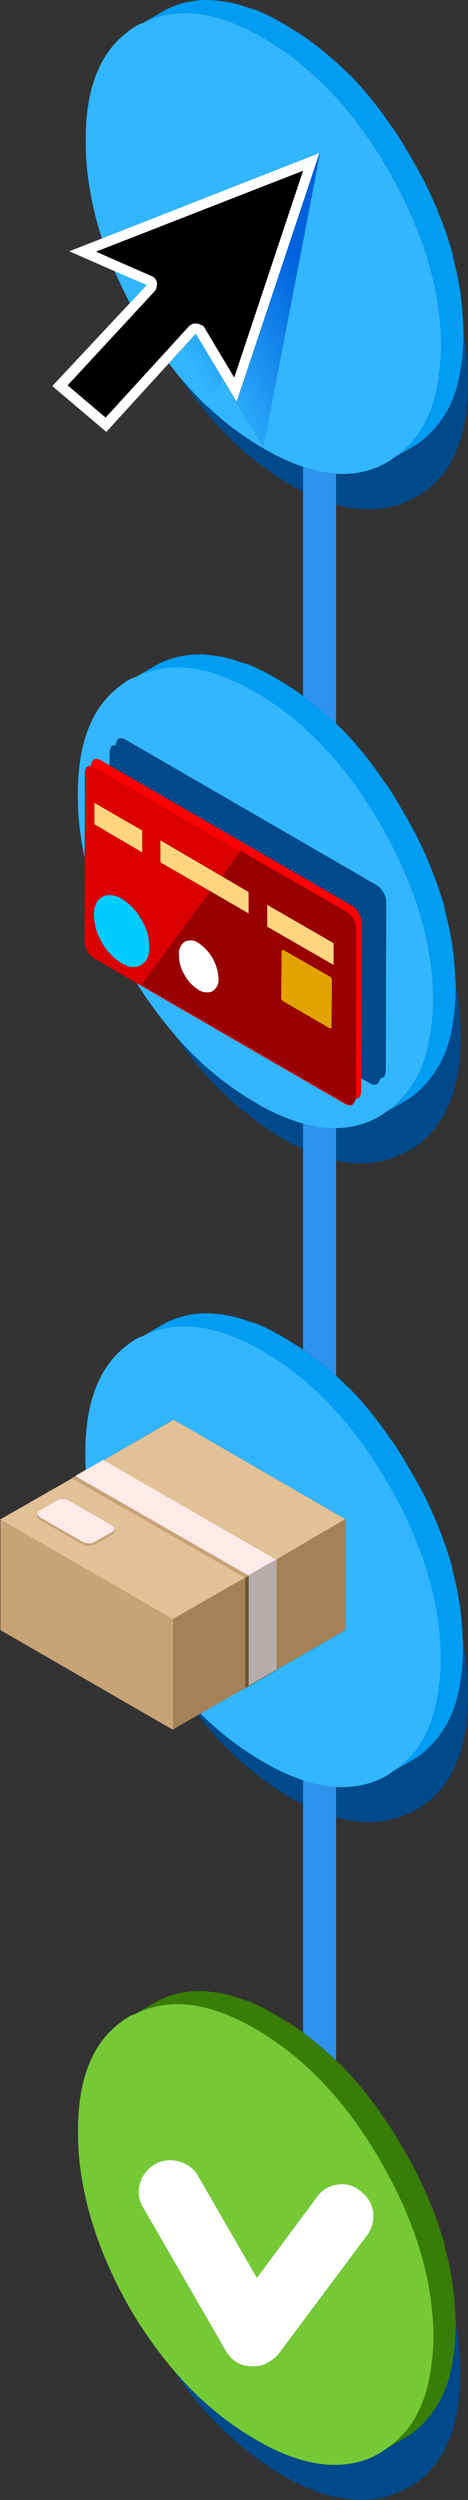
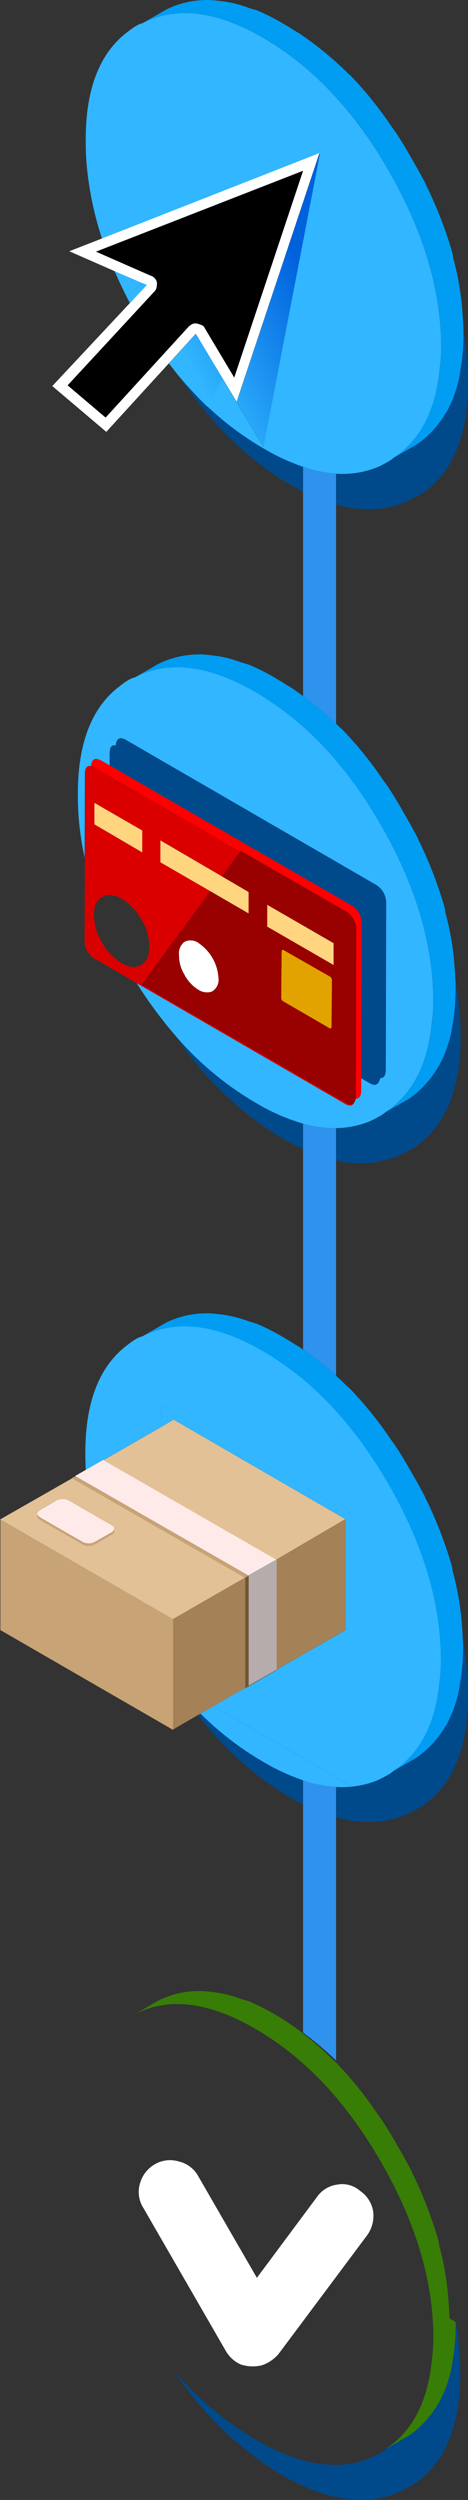
<svg xmlns="http://www.w3.org/2000/svg" width="78.871" height="421.071" viewBox="0 0 78.871 421.071">
  <rect x="0" y="0" width="78.871" height="421.071" fill="#333333" stroke="none" />
  <defs>
    <linearGradient id="a" x1="1.027" y1="0.19" x2="0.349" y2="0.747" gradientUnits="objectBoundingBox">
      <stop offset="0.25" stop-color="#0061dd" />
      <stop offset="1" stop-color="#31b6ff" />
    </linearGradient>
    <linearGradient id="b" x1="-32.49" y1="-22.476" x2="-31.067" y2="-22.476" gradientUnits="objectBoundingBox">
      <stop offset="0.45" stop-color="#003c8a" />
      <stop offset="0.5" stop-color="#0061dd" />
      <stop offset="1" stop-color="#31b6ff" />
    </linearGradient>
  </defs>
  <g transform="translate(-18766.943 -614.767)">
    <g transform="translate(18766.943 614.767)">
      <path d="M560.1,217.836v-5.212a15.823,15.823,0,0,0,7.019-1.112c.6-.278,1.223-.6,1.876-.973a5.473,5.473,0,0,0,.764-.556l3.961-2.293a16.708,16.708,0,0,0,4.864-5.281.906.906,0,0,1,.208-.278c.278-.556.556-1.14.834-1.737a23.113,23.113,0,0,0,1.39-4.795,11.972,11.972,0,0,1,.208-1.39,37.745,37.745,0,0,0,.348-5.281v-.278a48.5,48.5,0,0,1,.764,8.547q.063,13.613-7.922,18.9l-.834.417q-5.9,3.419-13.481,1.32Zm0,110.463v-5.42a15.443,15.443,0,0,0,5.7-1.154c.6-.278,1.223-.6,1.876-.973a5.488,5.488,0,0,0,.765-.556l3.959-2.3a16.707,16.707,0,0,0,4.864-5.281.91.91,0,0,1,.208-.278c.278-.556.556-1.14.834-1.737a23.13,23.13,0,0,0,1.39-4.8,11.986,11.986,0,0,1,.209-1.39,37.744,37.744,0,0,0,.347-5.281v-.806a49.7,49.7,0,0,1,.834,9.006q.063,13.613-7.922,18.9l-.834.417a16.467,16.467,0,0,1-12.23,1.626Zm0,110.658v-5.142a15.948,15.948,0,0,0,6.949-1.112c.6-.278,1.223-.6,1.876-.973a5.489,5.489,0,0,0,.764-.556l3.961-2.293a16.706,16.706,0,0,0,4.864-5.281.91.91,0,0,1,.209-.278c.278-.556.556-1.14.834-1.737a23.125,23.125,0,0,0,1.39-4.795,11.945,11.945,0,0,1,.208-1.39,37.745,37.745,0,0,0,.347-5.281v-.806a49.549,49.549,0,0,1,.834,8.992q.063,13.613-7.922,18.9l-.834.417q-5.9,3.419-13.481,1.32ZM532.763,532.1a53.239,53.239,0,0,0,13.787,11.647q11.049,6.463,19.249,3.127c.6-.278,1.223-.6,1.876-.973a5.486,5.486,0,0,0,.765-.556l3.961-2.293a16.707,16.707,0,0,0,4.864-5.281.909.909,0,0,1,.208-.278c.278-.556.556-1.14.834-1.737a23.134,23.134,0,0,0,1.39-4.8,11.974,11.974,0,0,1,.209-1.39,37.745,37.745,0,0,0,.347-5.281v-.347a48.5,48.5,0,0,1,.764,8.547q.063,13.613-7.922,18.9l-.834.417q-8.756,5.066-21.2-2.015a56.791,56.791,0,0,1-18.3-17.693Zm21.778-99.4v4.058c-.709-.348-1.432-.737-2.154-1.154a54.49,54.49,0,0,1-15.566-13.9l.459-.236a51.518,51.518,0,0,0,10.535,8.1,35.2,35.2,0,0,0,6.741,3.127Zm0-110.6v4.281c-1.112-.5-2.251-1.084-3.405-1.737a56.777,56.777,0,0,1-18.068-17.3A52.932,52.932,0,0,0,546.55,318.6a34.361,34.361,0,0,0,7.992,3.516Zm0-110.63v4.169c-.709-.347-1.432-.737-2.154-1.14q-10.57-6.15-18.554-18.04c.528.625,1.084,1.251,1.626,1.835l1.432,1.529q.73.751,1.459,1.459l.028-.042a49.378,49.378,0,0,0,9.492,7.116,35.356,35.356,0,0,0,6.671,3.1Zm9.8,102.986.07-25.878a3.592,3.592,0,0,0-1.807-3.266L521.95,261.8v-1.987c0-1.07.347-1.529,1.042-1.39q.146-1.876,1.876-.834l41.9,24.252a3.592,3.592,0,0,1,1.807,3.266l-.069,27.866c0,1.015-.306,1.5-.9,1.459a2.456,2.456,0,0,1-.347.764q-.417.771-1.668,0l-1.251-.723Z" transform="translate(-503.465 -132.849)" fill="#00498b" fill-rule="evenodd" />
      <path d="M550.959,248.331a57.692,57.692,0,0,0-5.559-4.656v-38.6a22.173,22.173,0,0,0,5.559,1.154v42.112Zm0,109.824a54.786,54.786,0,0,0-5.559-4.406V315.7a20.414,20.414,0,0,0,5.559.764v41.7Zm0,115.327a60.284,60.284,0,0,0-5.559-4.7v-42.5a22.023,22.023,0,0,0,5.559,1.112v46.073Z" transform="translate(-494.324 -126.444)" fill="#2f92ed" fill-rule="evenodd" />
      <path d="M580.384,204.3v.278a37.735,37.735,0,0,1-.347,5.281,12.025,12.025,0,0,0-.208,1.39,23.122,23.122,0,0,1-1.39,4.8c-.278.6-.556,1.181-.834,1.737a.911.911,0,0,0-.208.278,16.7,16.7,0,0,1-4.864,5.281l-3.961,2.293q6.734-4.44,7.783-14.8a29.679,29.679,0,0,0,.278-4.1q-.062-14.239-8.825-29.464c-.973-1.7-1.987-3.322-3.016-4.864q-7.8-11.549-18.109-17.512-11.82-6.88-20.361-2.5l3.961-2.293a15.54,15.54,0,0,1,6.949-1.6,12.71,12.71,0,0,1,1.877.139,19.331,19.331,0,0,1,5.072,1.181c.459.139.931.278,1.39.417a36.038,36.038,0,0,1,4.864,2.5c.417.236.834.486,1.251.764q.563.354,1.042.625a57.58,57.58,0,0,1,7.713,6.254c.278.278.584.556.9.834a62.491,62.491,0,0,1,6.88,8.547c.278.375.528.723.764,1.042.876,1.348,1.737,2.752,2.571,4.239.834,1.432,1.626,2.849,2.363,4.239a7.2,7.2,0,0,0,.486,1.042,70.891,70.891,0,0,1,4.031,10.493,7.819,7.819,0,0,1,.209,1.112,47.38,47.38,0,0,1,1.6,9.729,12.489,12.489,0,0,1,.07,1.251c.042.459.056.931.069,1.39Zm-27.032,61.43a57.708,57.708,0,0,1,5.559,4.656l.208.208c.278.278.584.556.9.834a62.482,62.482,0,0,1,6.88,8.547c.278.375.528.723.764,1.042.876,1.348,1.737,2.752,2.571,4.239.834,1.432,1.626,2.849,2.363,4.239a7.173,7.173,0,0,0,.486,1.042,70.9,70.9,0,0,1,4.031,10.493,7.809,7.809,0,0,1,.208,1.112,47.384,47.384,0,0,1,1.6,9.729,12.489,12.489,0,0,1,.069,1.251c.028.292.042.57.069.862v.806a37.717,37.717,0,0,1-.348,5.281,12.011,12.011,0,0,0-.208,1.39,23.121,23.121,0,0,1-1.39,4.8c-.278.6-.556,1.181-.834,1.737a.907.907,0,0,0-.208.278,16.7,16.7,0,0,1-4.864,5.281l-3.961,2.293q6.734-4.44,7.783-14.8a29.7,29.7,0,0,0,.278-4.1q-.063-14.239-8.825-29.464-1.709-2.96-3.544-5.629a65.888,65.888,0,0,0-4.03-5.24,55.457,55.457,0,0,0-5.559-5.7,47.837,47.837,0,0,0-7.992-5.8q-11.82-6.88-20.361-2.5l3.961-2.293a15.541,15.541,0,0,1,6.949-1.6,12.7,12.7,0,0,1,1.878.139,19.335,19.335,0,0,1,5.071,1.181c.459.139.931.278,1.39.417a36.045,36.045,0,0,1,4.864,2.5c.417.236.834.486,1.251.764q.563.354,1.042.625c.653.445,1.306.9,1.946,1.39Zm26.963,159.246v.806a37.745,37.745,0,0,1-.348,5.281,12,12,0,0,0-.208,1.39,23.129,23.129,0,0,1-1.39,4.8c-.278.6-.556,1.181-.834,1.737a.909.909,0,0,0-.209.278,16.7,16.7,0,0,1-4.864,5.281l-3.961,2.293q6.734-4.441,7.783-14.8a29.679,29.679,0,0,0,.278-4.1q-.062-14.239-8.825-29.464-1.689-2.939-3.516-5.559a64.252,64.252,0,0,0-5.323-6.741,55.761,55.761,0,0,0-5.559-5.351A48.718,48.718,0,0,0,546.6,376.1q-11.82-6.88-20.361-2.5l3.961-2.3a15.542,15.542,0,0,1,6.949-1.6,12.715,12.715,0,0,1,1.878.139,19.334,19.334,0,0,1,5.071,1.181c.459.139.931.278,1.39.417a36.023,36.023,0,0,1,4.864,2.5c.417.236.834.486,1.251.764q.563.354,1.042.625c.236.153.459.32.7.486a54.779,54.779,0,0,1,5.559,4.406c.486.445.973.889,1.459,1.362.278.278.584.556.9.834a62.485,62.485,0,0,1,6.88,8.547c.278.375.528.723.764,1.042.876,1.348,1.737,2.752,2.571,4.239.834,1.432,1.626,2.849,2.363,4.239a7.184,7.184,0,0,0,.486,1.042,70.92,70.92,0,0,1,4.031,10.493,7.81,7.81,0,0,1,.208,1.112,47.372,47.372,0,0,1,1.6,9.729,12.5,12.5,0,0,1,.069,1.251c.028.292.042.57.07.862Z" transform="translate(-502.276 -148.5)" fill="#009df3" fill-rule="evenodd" />
      <path d="M561.6,227.658a21.573,21.573,0,0,1-5.559-1.154,35.355,35.355,0,0,1-6.671-3.1,50.4,50.4,0,0,1-9.493-7.116l2.6-4.614,6.88,11.466,9.52-49.408-.139.111.069-.167-36.65,14.385a55.809,55.809,0,0,1-2.6-12.647c-.1-1.251-.139-2.529-.139-3.822q-.063-13.071,7.158-18.415a11.35,11.35,0,0,1,1.529-1.042,3.5,3.5,0,0,1,.9-.347q8.547-4.378,20.361,2.5,10.3,5.962,18.109,17.512c1.042,1.543,2.043,3.169,3.016,4.864q8.756,15.219,8.825,29.464a29.68,29.68,0,0,1-.278,4.1q-1.043,10.361-7.783,14.8a5.491,5.491,0,0,1-.764.556c-.653.375-1.279.7-1.876.973a15.822,15.822,0,0,1-7.018,1.112Zm0,221.19a22.029,22.029,0,0,1-5.559-1.112,35.2,35.2,0,0,1-6.741-3.127,51.408,51.408,0,0,1-10.535-8.1l2.154-1.251,23.391,13.523v-45.8L532.141,384.43v3.78l-9.729,5.6v-.069l-2.988,1.71c-.042-.876-.07-1.765-.07-2.668q-.063-13.071,7.158-18.415a11.354,11.354,0,0,1,1.529-1.042,3.5,3.5,0,0,1,.9-.347q8.547-4.378,20.361,2.5a48.718,48.718,0,0,1,6.741,4.725,55.739,55.739,0,0,1,5.559,5.351,66.153,66.153,0,0,1,5.323,6.741q1.813,2.627,3.516,5.559,8.756,15.219,8.825,29.464a29.719,29.719,0,0,1-.278,4.1q-1.043,10.361-7.783,14.8a5.5,5.5,0,0,1-.764.556c-.653.375-1.279.695-1.876.973a15.947,15.947,0,0,1-6.949,1.112Zm0-110.949a20.415,20.415,0,0,1-5.559-.764,33.786,33.786,0,0,1-7.991-3.516,52.929,52.929,0,0,1-13.481-11.258,73.365,73.365,0,0,1-6.574-8.9l34.912,20.222q1.251.771,1.668,0a2.456,2.456,0,0,0,.347-.764q.9.063.9-1.459V329.49l1.251.723q1.251.771,1.668,0a2.456,2.456,0,0,0,.348-.764q.9.063.9-1.459l.069-27.866a3.592,3.592,0,0,0-1.807-3.266L526.36,272.6q-1.73-1.042-1.876.834c-.7-.139-1.042.32-1.042,1.39v1.987l-1.251-.723q-1.73-1.042-1.876.834c-.7-.139-1.042.32-1.042,1.39l-.042,14.009a51.53,51.53,0,0,1-1-6.713c-.1-1.251-.139-2.53-.139-3.822q-.063-13.071,7.158-18.415a11.351,11.351,0,0,1,1.529-1.042,3.5,3.5,0,0,1,.9-.347q8.547-4.378,20.361,2.5a49.455,49.455,0,0,1,7.992,5.8,55.435,55.435,0,0,1,5.559,5.7c1.39,1.64,2.738,3.377,4.03,5.24q1.835,2.668,3.544,5.629,8.756,15.219,8.825,29.464a29.7,29.7,0,0,1-.278,4.1q-1.042,10.361-7.783,14.8a5.48,5.48,0,0,1-.764.556c-.653.375-1.279.7-1.876.973a15.728,15.728,0,0,1-5.7,1.154ZM524.261,193.524l4.836,2.085-2.849,2.085q.313.6.625,1.251c-.959-1.821-1.821-3.627-2.6-5.42Z" transform="translate(-504.97 -147.882)" fill="#31b6ff" fill-rule="evenodd" />
      <path d="M530.292,189.009l-4.837-2.085-7.6-3.336,5.517-2.154,36.65-14.385-.069.167-13.9,41.722-6.88-11.466-4.545,5-10.535,11.536-9.1-7.713,13.064-13.968,2.849-3.058-.625-.278Zm2.154-.625a1.355,1.355,0,0,1,.139,1.042,1.326,1.326,0,0,1-.417.973l-14.593,15.774,6.393,5.42,13.968-15.288a2.163,2.163,0,0,1,.9-.556,1.992,1.992,0,0,1,1.112.208,1,1,0,0,1,.764.625l4.934,8.269,11.6-34.815-34.885,13.62,9.173,4.03a2.584,2.584,0,0,1,.347.139,1.523,1.523,0,0,1,.556.556Zm7.227,111.742a7.649,7.649,0,0,1,3.336,5.907,2.254,2.254,0,0,1-.973,2.154.7.7,0,0,0-.167.111,2.6,2.6,0,0,1-2.251-.32,6.688,6.688,0,0,1-2.2-2.251c-.056-.1-.111-.208-.167-.32a6.14,6.14,0,0,1-.9-3.266,2.426,2.426,0,0,1,.9-2.224,2.254,2.254,0,0,1,2.432.208Zm-9.937,209.029a5.4,5.4,0,0,1,2.5-3.336,5.109,5.109,0,0,1,4.1-.487,5,5,0,0,1,3.266,2.5l9.868,17.095,10.076-13.551a4.976,4.976,0,0,1,3.474-2.154,4.549,4.549,0,0,1,3.822,1.042,5.2,5.2,0,0,1,2.224,3.475,5.635,5.635,0,0,1-.973,3.961l-14.941,20.013a6.325,6.325,0,0,1-2.849,1.946,6.525,6.525,0,0,1-3.544-.139,5.465,5.465,0,0,1-2.571-2.363l-13.829-23.974a5.019,5.019,0,0,1-.625-4.03Z" transform="translate(-506.179 -141.269)" fill="#fff" fill-rule="evenodd" />
      <path d="M537.6,209.656l-.028.042q-.729-.709-1.459-1.459l-1.432-1.529q-.834-.9-1.626-1.835c-.167-.2-.32-.389-.487-.6l-1.418-1.807,4.545-5,6.88,11.466,13.9-41.722.139-.111-9.52,49.408-6.88-11.466-2.6,4.614Zm-13.023-17.331q-.313-.646-.625-1.251l2.849-2.085.625.278Z" transform="translate(-502.686 -141.249)" fill-rule="evenodd" fill="url(#a)" />
      <path d="M531.721,187.546a1.522,1.522,0,0,0-.556-.556,2.58,2.58,0,0,0-.347-.139l-9.173-4.031L556.53,169.2l-11.6,34.815L540,195.746a1,1,0,0,0-.764-.625,1.991,1.991,0,0,0-1.112-.208,2.165,2.165,0,0,0-.9.556l-13.968,15.288-6.393-5.42,14.593-15.774a1.326,1.326,0,0,0,.417-.973,1.356,1.356,0,0,0-.139-1.042Z" transform="translate(-505.454 -140.431)" fill-rule="evenodd" />
-       <path d="M579.064,445.536v.347a37.717,37.717,0,0,1-.348,5.281,12.026,12.026,0,0,0-.208,1.39,23.121,23.121,0,0,1-1.39,4.8c-.278.6-.556,1.181-.834,1.737a.907.907,0,0,0-.208.278,16.706,16.706,0,0,1-4.864,5.281l-3.961,2.293q6.734-4.441,7.783-14.8a29.68,29.68,0,0,0,.278-4.1q-.063-14.239-8.825-29.464-1.584-2.731-3.266-5.212a70.521,70.521,0,0,0-4.308-5.67,56.9,56.9,0,0,0-5.559-5.7,48.729,48.729,0,0,0-7.992-5.809q-11.82-6.88-20.361-2.5l3.961-2.293a15.541,15.541,0,0,1,6.949-1.6,12.7,12.7,0,0,1,1.878.139,19.334,19.334,0,0,1,5.071,1.181c.459.139.931.278,1.39.417a36.046,36.046,0,0,1,4.864,2.5c.417.236.834.486,1.251.764q.563.354,1.042.625c.653.445,1.306.89,1.946,1.362a58.215,58.215,0,0,1,5.559,4.7l.208.208c.278.278.584.556.9.834a62.465,62.465,0,0,1,6.88,8.547c.278.375.528.723.764,1.042.876,1.348,1.737,2.752,2.571,4.239.834,1.432,1.626,2.849,2.363,4.239a7.218,7.218,0,0,0,.486,1.042,70.881,70.881,0,0,1,4.031,10.493,7.82,7.82,0,0,1,.209,1.112,47.38,47.38,0,0,1,1.6,9.729,12.488,12.488,0,0,1,.069,1.251c.042.431.056.876.07,1.32Z" transform="translate(-502.276 -54.44)" fill="#387d06" fill-rule="evenodd" />
-       <path d="M569.937,466.321a5.485,5.485,0,0,1-.764.556c-.653.375-1.279.695-1.876.973q-8.193,3.336-19.249-3.127a52.739,52.739,0,0,1-13.787-11.647,72.94,72.94,0,0,1-7.533-10.66q-7.442-13.2-8.478-25.712c-.1-1.251-.139-2.529-.139-3.822q-.062-13.071,7.158-18.415a11.373,11.373,0,0,1,1.529-1.042,3.507,3.507,0,0,1,.9-.347q8.547-4.378,20.361,2.5a48.736,48.736,0,0,1,7.992,5.809,56.908,56.908,0,0,1,5.559,5.7,65.229,65.229,0,0,1,4.308,5.671q1.689,2.481,3.266,5.212,8.756,15.219,8.825,29.464a29.69,29.69,0,0,1-.278,4.1q-1.042,10.361-7.783,14.8ZM528.52,421.708a5.018,5.018,0,0,0,.625,4.03l13.829,23.974a5.466,5.466,0,0,0,2.571,2.363,6.526,6.526,0,0,0,3.544.139,6.324,6.324,0,0,0,2.849-1.946l14.941-20.013a5.635,5.635,0,0,0,.973-3.961,5.2,5.2,0,0,0-2.224-3.475,4.549,4.549,0,0,0-3.822-1.042,4.977,4.977,0,0,0-3.475,2.154l-10.076,13.551-9.868-17.1a5,5,0,0,0-3.266-2.5,5.108,5.108,0,0,0-4.1.486,5.394,5.394,0,0,0-2.5,3.336Z" transform="translate(-504.962 -53.823)" fill="#74c935" fill-rule="evenodd" />
+       <path d="M579.064,445.536v.347a37.717,37.717,0,0,1-.348,5.281,12.026,12.026,0,0,0-.208,1.39,23.121,23.121,0,0,1-1.39,4.8c-.278.6-.556,1.181-.834,1.737a.907.907,0,0,0-.208.278,16.706,16.706,0,0,1-4.864,5.281l-3.961,2.293q6.734-4.441,7.783-14.8a29.68,29.68,0,0,0,.278-4.1q-.063-14.239-8.825-29.464-1.584-2.731-3.266-5.212a70.521,70.521,0,0,0-4.308-5.67,56.9,56.9,0,0,0-5.559-5.7,48.729,48.729,0,0,0-7.992-5.809q-11.82-6.88-20.361-2.5l3.961-2.293a15.541,15.541,0,0,1,6.949-1.6,12.7,12.7,0,0,1,1.878.139,19.334,19.334,0,0,1,5.071,1.181c.459.139.931.278,1.39.417a36.046,36.046,0,0,1,4.864,2.5c.417.236.834.486,1.251.764c.653.445,1.306.89,1.946,1.362a58.215,58.215,0,0,1,5.559,4.7l.208.208c.278.278.584.556.9.834a62.465,62.465,0,0,1,6.88,8.547c.278.375.528.723.764,1.042.876,1.348,1.737,2.752,2.571,4.239.834,1.432,1.626,2.849,2.363,4.239a7.218,7.218,0,0,0,.486,1.042,70.881,70.881,0,0,1,4.031,10.493,7.82,7.82,0,0,1,.209,1.112,47.38,47.38,0,0,1,1.6,9.729,12.488,12.488,0,0,1,.069,1.251c.042.431.056.876.07,1.32Z" transform="translate(-502.276 -54.44)" fill="#387d06" fill-rule="evenodd" />
      <path d="M564.274,298.131q-.417.771-1.668,0l-34.912-20.222-6.907-4.03a3.513,3.513,0,0,1-1.876-3.2l.042-13.926.042-14.009c0-1.07.348-1.529,1.042-1.39a1.281,1.281,0,0,1,.834.347l24.252,14.037-3.058,4.169-10.354-6.046v3.683l8.408,4.864-11.6,15.774,34.259,19.8c.737.417,1.251.459,1.529.139Zm-43.71-46.976,8.061,4.725V252.2l-8.061-4.656Zm1.32,12.23a2.437,2.437,0,0,0-.834.764,4.056,4.056,0,0,0-.556,2.293,9.408,9.408,0,0,0,1.32,4.586,9.543,9.543,0,0,0,3.266,3.475,4.426,4.426,0,0,0,.862.417,2.612,2.612,0,0,0,3.725-1.779,5.155,5.155,0,0,0,.139-1.279,8.6,8.6,0,0,0-1.32-4.656,9.544,9.544,0,0,0-3.266-3.475,4.415,4.415,0,0,0-2.154-.667,2.394,2.394,0,0,0-1.181.32Z" transform="translate(-504.65 -112.312)" fill="#da0000" fill-rule="evenodd" />
      <path d="M520.1,249.414V245.8l8.061,4.656v3.683Zm29.117,17.234v-3.683l11.188,6.463v3.683Zm-7.644-8.478,4.517,2.641v3.614l-6.463-3.753-8.408-4.864v-3.683Z" transform="translate(-504.187 -110.571)" fill="#ffd57f" fill-rule="evenodd" />
      <path d="M565.217,294.255v1.974c0,1.015-.306,1.5-.9,1.459v-.417l.069-27.935a3.574,3.574,0,0,0-1.876-3.266l-17.651-10.146-.07.139-24.252-14.037a1.282,1.282,0,0,0-.834-.347q.146-1.876,1.876-.834l1.251.723,40.652,23.516a3.592,3.592,0,0,1,1.807,3.266l-.069,25.878Z" transform="translate(-504.343 -112.647)" fill="red" fill-rule="evenodd" />
-       <path d="M521.44,257.29a2.506,2.506,0,0,1,1.181-.32,4.272,4.272,0,0,1,2.154.667,9.544,9.544,0,0,1,3.266,3.475,8.6,8.6,0,0,1,1.32,4.656,5.075,5.075,0,0,1-.139,1.279,2.612,2.612,0,0,1-3.725,1.779,4.441,4.441,0,0,1-.862-.417,9.545,9.545,0,0,1-3.266-3.475,9.408,9.408,0,0,1-1.32-4.586,4.057,4.057,0,0,1,.556-2.293,2.433,2.433,0,0,1,.834-.764Z" transform="translate(-504.206 -106.216)" fill="#0cf" fill-rule="evenodd" />
      <path d="M539.351,255.908l3.058-4.169.069-.139,17.651,10.146A3.573,3.573,0,0,1,562,265.012l-.069,27.935v.417a2.455,2.455,0,0,1-.347.764c-.278.32-.792.278-1.529-.139l-34.259-19.8,11.6-15.774,6.463,3.753v-3.614Zm7.644,8.478,11.188,6.463v-3.683L546.995,260.7Zm2.78,3.961c-.236-.139-.348,0-.348.417l-.07,7.505c0,.375.111.6.348.7l7.783,4.517c.236.139.347.028.347-.347l.069-7.575a.8.8,0,0,0-.347-.764l-7.783-4.447Zm-14.315-1.181a2.254,2.254,0,0,0-2.432-.208,2.426,2.426,0,0,0-.9,2.224,6.136,6.136,0,0,0,.9,3.266c.056.111.111.208.167.32a6.443,6.443,0,0,0,2.2,2.252,2.661,2.661,0,0,0,2.252.32c.056-.042.111-.069.167-.111a2.254,2.254,0,0,0,.973-2.154,7.649,7.649,0,0,0-3.336-5.907Z" transform="translate(-501.965 -108.31)" fill="#900" fill-rule="evenodd" />
      <path d="M543.167,263.665l7.783,4.447a.8.8,0,0,1,.347.764l-.069,7.575c0,.375-.111.486-.347.347l-7.783-4.517c-.236-.1-.347-.32-.347-.7l.069-7.505c0-.417.111-.556.347-.417Z" transform="translate(-495.357 -103.627)" fill="#e2a300" fill-rule="evenodd" />
      <path d="M536.984,369.526l5.393-3.085v.07l5.281-3.058v-.069l11.6-6.671V338.227l.139-.139h-.07l-.07-.042v-.028h-.042l-28.936-16.747L528.2,322.48V318.7l32.174,18.554v45.795Z" transform="translate(-501.029 -82.153)" fill-rule="evenodd" fill="url(#b)" />
      <path d="M548.8,344.927,519.612,328.18v-.069l1.737-1,2.988-1.709v.069l29.117,16.747-4.656,2.641v.069Zm-35.579-10.215c-.181-.278,0-.584.556-.9l2.5-1.459a2.2,2.2,0,0,1,2.363,0l6.88,3.961c.556.278.737.584.556.9a.823.823,0,0,1-.486.486l-2.571,1.459a2.2,2.2,0,0,1-2.363,0l-6.88-3.961a2.04,2.04,0,0,1-.557-.486Z" transform="translate(-506.895 -79.541)" fill="#ffeaea" fill-rule="evenodd" />
      <path d="M537.817,351.513v18.624L508.7,353.32V334.7Zm-10.007-15.08c.181.32.028.625-.486.9l-2.571,1.459a2.2,2.2,0,0,1-2.363,0l-6.88-3.961c-.556-.32-.737-.625-.556-.9a2.034,2.034,0,0,0,.556.486l6.88,3.961a2.2,2.2,0,0,0,2.363,0l2.571-1.459a.822.822,0,0,0,.486-.485Zm-6.463-9.034,29.186,16.747-.556.347h-.07L520.79,327.746v-.069Z" transform="translate(-508.631 -78.761)" fill="#c7a376" fill-rule="evenodd" />
      <path d="M527.83,339.1c.181-.32,0-.625-.556-.9l-6.88-3.961a2.2,2.2,0,0,0-2.363,0l-2.5,1.459c-.556.32-.737.625-.556.9-.181.278,0,.584.556.9l6.88,3.961a2.2,2.2,0,0,0,2.363,0L527.345,340c.514-.278.667-.584.486-.9Zm10.007,15.08L508.72,337.367v.042l-.07-.042,12.161-6.949,29.117,16.747-12.091,6.949v.069Zm29-16.88-11.563,6.782v-.028l-.069.069-29.117-16.747,9.729-5.6,2.085-1.223Zm.042.208v-.167l.069.028h.07Z" transform="translate(-508.65 -81.431)" fill="#e3c196" fill-rule="evenodd" />
      <path d="M541.811,342.472v18.554l-5.379,3.085-2.154,1.251-.459.236-4.169,2.432V349.407l12.092-6.949h.069Zm5.281,15.5v-18.6l11.563-6.782h.042v18.693l-11.6,6.671Z" transform="translate(-500.464 -76.738)" fill="#a48156" fill-rule="evenodd" />
      <path d="M543.525,356.074l-4.725,2.71V340.16l4.656-2.641.069-.069Z" transform="translate(-496.897 -74.843)" fill="#b7acac" fill-rule="evenodd" />
      <path d="M538.4,358.352V339.8l.556-.347V358l4.725-2.71v.069l-5.281,3.058Z" transform="translate(-497.053 -74.064)" fill="#715533" fill-rule="evenodd" />
    </g>
  </g>
</svg>